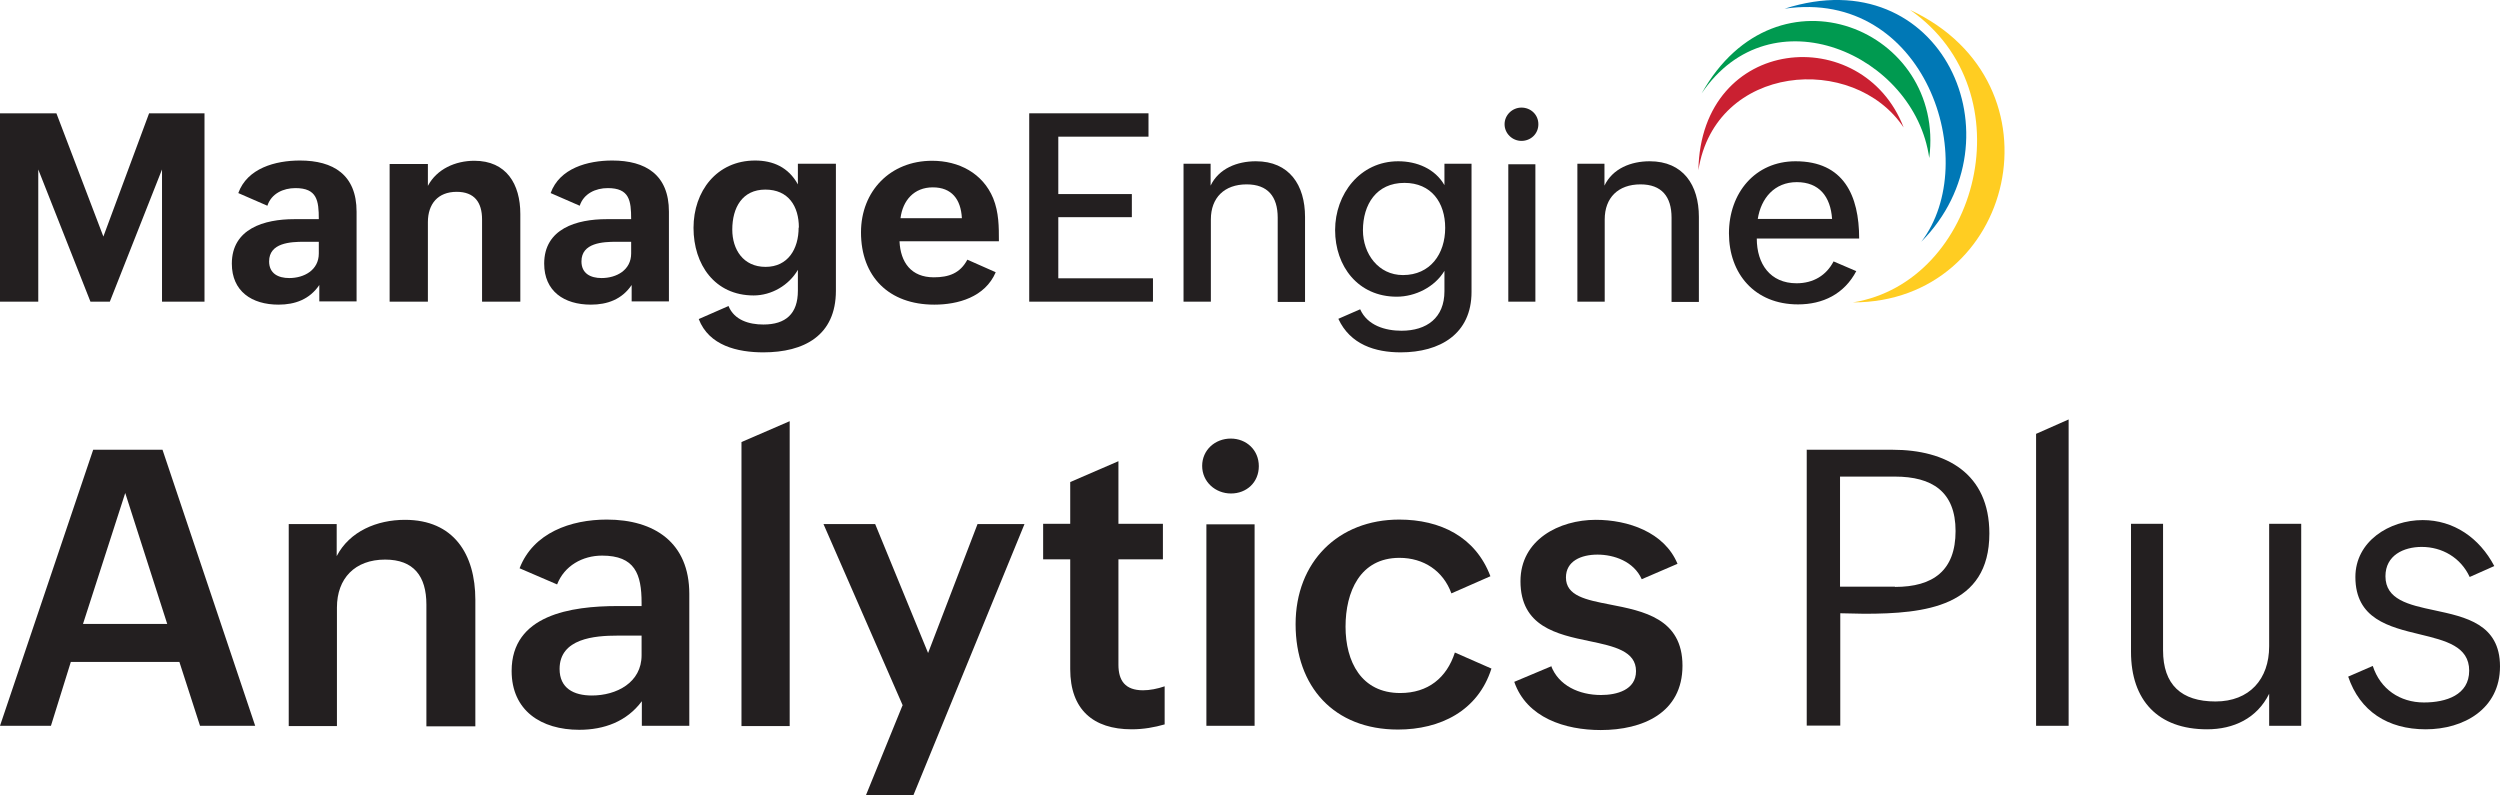
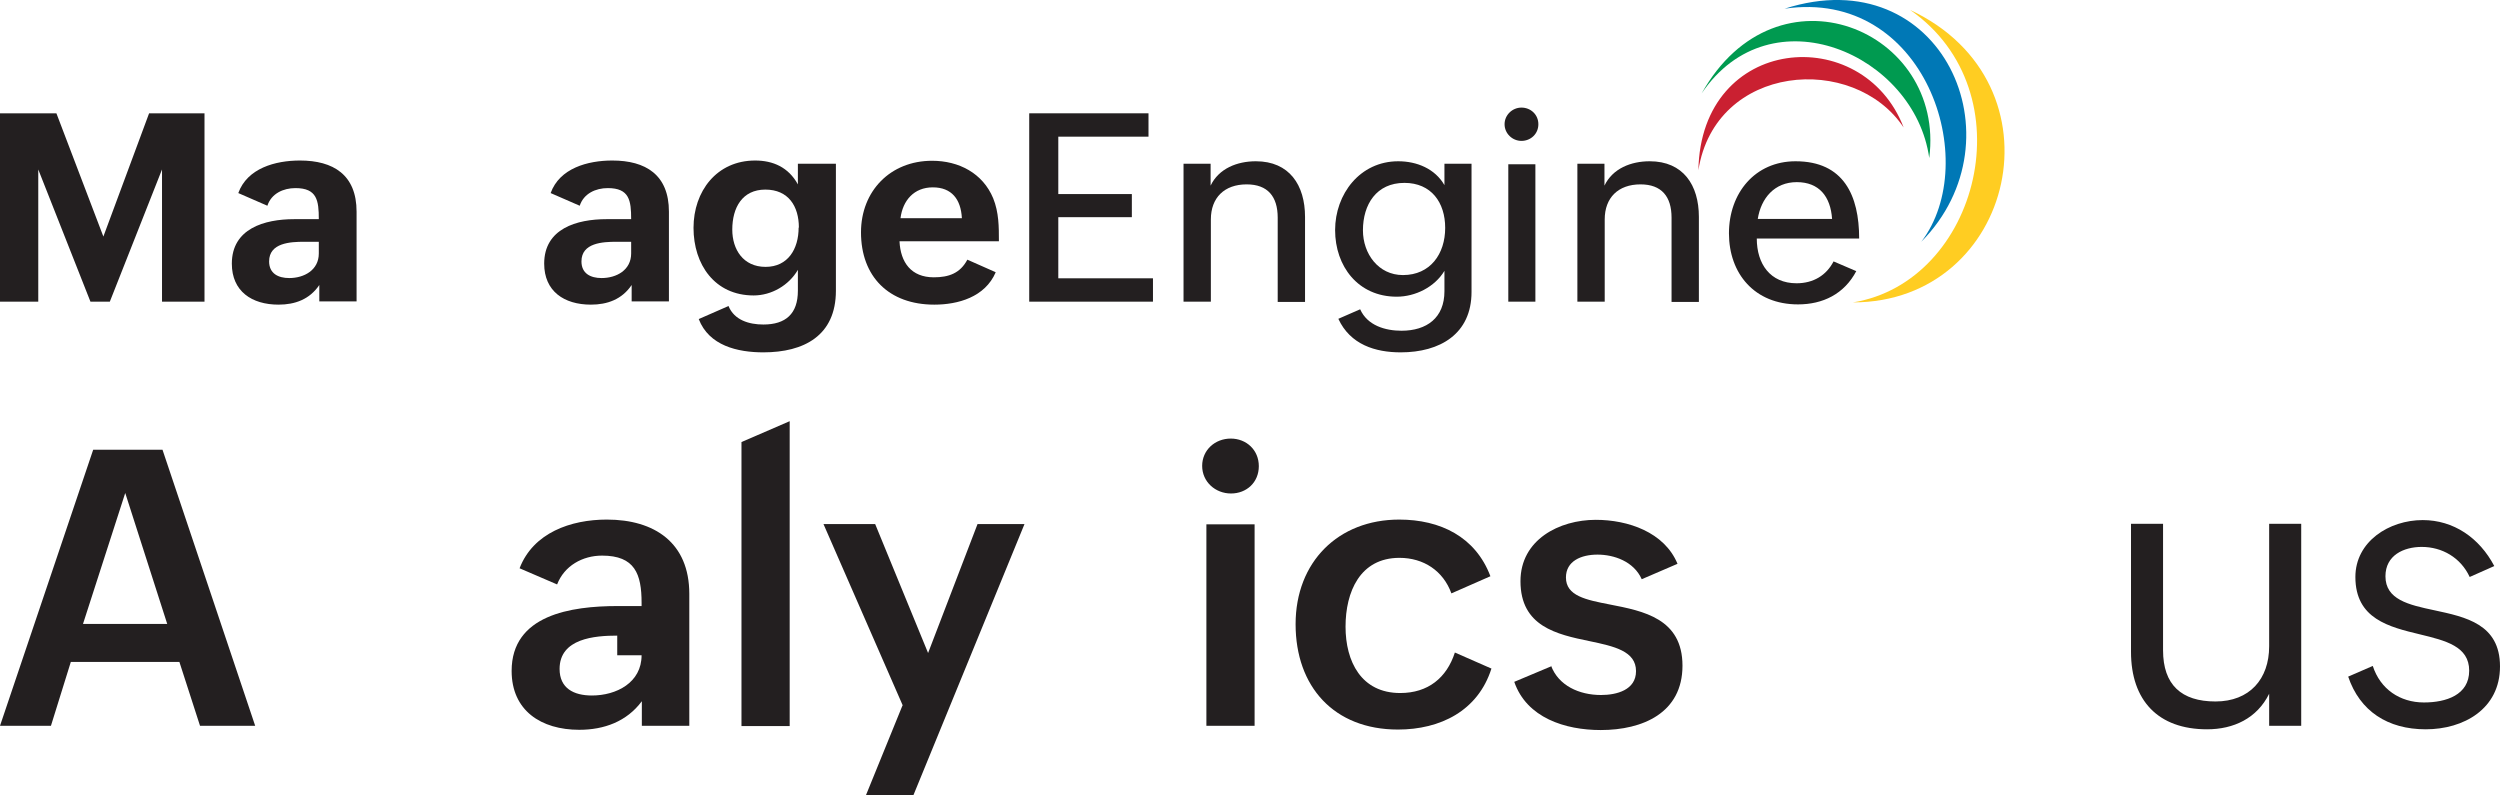
<svg xmlns="http://www.w3.org/2000/svg" id="Layer_2" viewBox="0 0 100.61 32">
  <g id="Layer_1-2">
    <path d="m3.75,18.1h2.79l3.73,11.11h-2.22l-.83-2.57H2.85l-.8,2.57H0l3.75-11.11Zm2.98,7.01l-1.69-5.27-1.7,5.27h3.39Z" fill="#231f20" />
-     <path d="m11.61,21.09h1.94v1.29c.52-1,1.62-1.46,2.75-1.46,1.95,0,2.83,1.37,2.83,3.22v5.09h-1.97v-4.9c0-1.14-.51-1.81-1.66-1.81-1.22,0-1.94.76-1.94,1.93v4.77h-1.94v-8.13Z" fill="#231f20" />
-     <path d="m25.83,28.22c-.61.82-1.52,1.15-2.52,1.15-1.53,0-2.72-.77-2.72-2.37,0-2.25,2.38-2.61,4.27-2.61h.96v-.13c0-1.16-.27-1.9-1.59-1.9-.79,0-1.52.41-1.81,1.16l-1.51-.65c.55-1.43,2.06-1.96,3.51-1.96,1.92,0,3.32.93,3.32,2.99v5.31h-1.91v-.99Zm-.99-2.64c-.9,0-2.32.11-2.32,1.34,0,.78.57,1.07,1.3,1.07.99,0,2-.52,2-1.62v-.79h-.98Z" fill="#231f20" />
+     <path d="m25.83,28.22c-.61.82-1.52,1.15-2.52,1.15-1.53,0-2.72-.77-2.72-2.37,0-2.25,2.38-2.61,4.27-2.61h.96v-.13c0-1.16-.27-1.9-1.59-1.9-.79,0-1.52.41-1.81,1.16l-1.51-.65c.55-1.43,2.06-1.96,3.51-1.96,1.92,0,3.32.93,3.32,2.99v5.31h-1.91v-.99Zm-.99-2.64c-.9,0-2.32.11-2.32,1.34,0,.78.57,1.07,1.3,1.07.99,0,2-.52,2-1.62h-.98Z" fill="#231f20" />
    <path d="m29.84,17.79l1.94-.84v12.27h-1.94v-11.42Z" fill="#231f20" />
    <path d="m36.33,28.39l-3.19-7.3h2.08l2.13,5.19,1.99-5.19h1.89l-4.47,10.91h-1.91l1.47-3.61Z" fill="#231f20" />
-     <path d="m46.88,29.15c-.42.12-.85.2-1.34.2-1.55,0-2.47-.8-2.47-2.42v-4.42h-1.09v-1.43h1.09v-1.68l1.94-.84v2.52h1.79v1.43h-1.79v4.24c0,.64.27,1.03.99,1.03.27,0,.58-.06.87-.16v1.53Z" fill="#231f20" />
    <path d="m49.53,17.65c.63,0,1.13.46,1.13,1.11s-.49,1.1-1.12,1.1-1.16-.47-1.16-1.11.52-1.1,1.15-1.1Zm-.98,3.45h1.94v8.11h-1.94v-8.11Z" fill="#231f20" />
    <path d="m60.02,26.91c-.54,1.7-2.06,2.45-3.76,2.45-2.58,0-4.12-1.73-4.12-4.24s1.72-4.21,4.17-4.21c1.65,0,3.07.69,3.67,2.28l-1.57.69c-.33-.91-1.12-1.43-2.09-1.43-1.59,0-2.17,1.37-2.17,2.77s.63,2.67,2.2,2.67c1.12,0,1.87-.61,2.2-1.63l1.48.65Z" fill="#231f20" />
    <path d="m62.42,26.79c.3.8,1.13,1.18,2.01,1.18.63,0,1.41-.2,1.41-.96,0-.81-.88-1-1.88-1.21-1.31-.27-2.77-.59-2.77-2.41,0-1.67,1.56-2.47,3.03-2.47,1.29,0,2.76.49,3.29,1.77l-1.44.62c-.32-.72-1.12-.99-1.78-.99s-1.27.26-1.27.92c0,.74.8.9,1.78,1.09,1.33.26,2.91.56,2.91,2.46s-1.6,2.59-3.29,2.59c-1.43,0-2.98-.49-3.48-1.94l1.5-.63Z" fill="#231f20" />
-     <path d="m72.7,18.1h3.47c2.15,0,3.89.95,3.89,3.37,0,2.95-2.58,3.23-5.04,3.23l-.96-.02v4.52h-1.35v-11.11Zm3.56,5.52c1.54,0,2.44-.66,2.44-2.25s-.95-2.19-2.44-2.19h-2.21v4.43h2.21Z" fill="#231f20" />
-     <path d="m81.94,17.46l1.31-.58v12.33h-1.31v-11.76Z" fill="#231f20" />
    <path d="m91.32,27.92c-.49.99-1.43,1.43-2.5,1.43-1.97,0-3.06-1.16-3.06-3.12v-5.15h1.29v5.09c0,1.39.74,2.06,2.11,2.06s2.16-.9,2.16-2.22v-4.93h1.29v8.13h-1.29v-1.29Z" fill="#231f20" />
    <path d="m95.49,26.8c.3.93,1.09,1.47,2.06,1.47.89,0,1.82-.3,1.82-1.28s-.95-1.21-1.98-1.46c-1.24-.3-2.6-.62-2.6-2.31,0-1.43,1.36-2.29,2.71-2.29,1.24,0,2.28.71,2.88,1.85l-.99.44c-.36-.78-1.11-1.21-1.93-1.21-.73,0-1.46.34-1.46,1.18,0,.94.93,1.15,1.97,1.37,1.25.27,2.64.55,2.64,2.26s-1.46,2.53-2.99,2.53-2.65-.73-3.12-2.12l.99-.43Z" fill="#231f20" />
    <path d="m76.87.4c4.74,3.3,2.76,10.95-2.3,11.77h0c6.51,0,8.62-8.82,2.3-11.77" fill="#ffcd22" fill-rule="evenodd" />
    <path d="m71.82.35c5.65-.83,7.97,6.15,5.5,9.38,4.09-4.13.82-11.41-5.5-9.38" fill="#0078b6" fill-rule="evenodd" />
    <path d="m68.48,3.76c2.79-4.13,8.58-1.57,9.16,2.6.67-5.16-6.13-8.01-9.16-2.6" fill="#009a50" fill-rule="evenodd" />
    <path d="m68.35,6.85c.68-4.29,6.25-4.73,8.26-1.72-1.64-4.26-8.16-3.74-8.26,1.72" fill="#ca2031" fill-rule="evenodd" />
    <path d="m0,4.56h2.27l1.89,4.96,1.84-4.96h2.23v7.58h-1.71v-5.32l-2.1,5.32h-.78L1.54,6.82v5.32H0v-7.58Z" fill="#231f20" />
    <path d="m12.85,11.47c-.39.58-.98.79-1.64.79-1.08,0-1.88-.54-1.88-1.65,0-1.41,1.31-1.79,2.51-1.79h.99c0-.75-.07-1.25-.94-1.25-.49,0-.97.22-1.13.71l-1.17-.51c.36-1,1.49-1.31,2.48-1.31,1.34,0,2.28.57,2.28,2.06v3.61h-1.5v-.67Zm-.61-1.74c-.55,0-1.41.04-1.41.79,0,.49.37.67.81.67.6,0,1.19-.32,1.19-.99v-.47h-.59Z" fill="#231f20" />
-     <path d="m15.68,6.6h1.54v.88c.36-.68,1.11-1.01,1.87-1.01,1.29,0,1.85.94,1.85,2.14v3.53h-1.54v-3.31c0-.69-.31-1.11-1.02-1.11-.76,0-1.16.49-1.16,1.22v3.2h-1.54v-5.54Z" fill="#231f20" />
    <path d="m25.42,11.47c-.39.58-.98.79-1.64.79-1.08,0-1.88-.54-1.88-1.65,0-1.41,1.31-1.79,2.51-1.79h.99c0-.75-.07-1.25-.94-1.25-.49,0-.97.22-1.13.71l-1.17-.51c.36-1,1.49-1.31,2.48-1.31,1.34,0,2.28.57,2.28,2.06v3.61h-1.5v-.67Zm-.61-1.74c-.55,0-1.41.04-1.41.79,0,.49.37.67.81.67.6,0,1.19-.32,1.19-.99v-.47h-.59Z" fill="#231f20" />
    <path d="m29.32,12.32c.23.56.82.74,1.4.74.9,0,1.39-.43,1.39-1.36v-.84c-.36.62-1.06,1.03-1.78,1.03-1.57,0-2.42-1.25-2.42-2.72s.93-2.71,2.48-2.71c.72,0,1.34.27,1.72.96v-.83h1.53v5.11c0,1.81-1.29,2.48-2.92,2.48-1.04,0-2.19-.27-2.6-1.34l1.21-.53Zm2.83-3.16c0-.86-.42-1.53-1.35-1.53s-1.33.73-1.33,1.61c0,.8.44,1.5,1.34,1.5s1.33-.72,1.33-1.58Z" fill="#231f20" />
    <path d="m40.07,10.96c-.43,1-1.52,1.3-2.47,1.3-1.83,0-2.95-1.13-2.95-2.91,0-1.66,1.18-2.88,2.86-2.88,1.08,0,2.04.5,2.46,1.51.23.57.23,1.15.23,1.73h-4c.04.85.47,1.45,1.38,1.45.6,0,1.06-.16,1.35-.71l1.13.5Zm-1.36-2.18c-.04-.76-.41-1.24-1.17-1.24s-1.21.53-1.3,1.24h2.48Z" fill="#231f20" />
    <path d="m41.42,4.56h4.8v.94h-3.63v2.31h2.96v.93h-2.96v2.46h3.81v.94h-4.98v-7.58Z" fill="#231f20" />
    <path d="m47.62,6.59h1.1v.88c.33-.69,1.07-.98,1.82-.98,1.35,0,1.98.96,1.98,2.24v3.42h-1.1v-3.39c0-.85-.4-1.34-1.25-1.34-.9,0-1.44.54-1.44,1.41v3.31h-1.1v-5.55Z" fill="#231f20" />
    <path d="m54.74,12.45c.29.65,1.01.86,1.66.86,1.02,0,1.73-.52,1.73-1.59v-.82c-.39.65-1.17,1.04-1.92,1.04-1.56,0-2.48-1.23-2.48-2.68s1-2.77,2.54-2.77c.75,0,1.48.3,1.86.96v-.86h1.09v5.16c0,1.69-1.27,2.43-2.85,2.43-1.02,0-2.03-.31-2.51-1.35l.87-.38Zm3.42-3.28c0-1.02-.56-1.81-1.64-1.81-1.13,0-1.67.87-1.67,1.91,0,.94.62,1.8,1.61,1.8,1.1,0,1.7-.85,1.7-1.9Z" fill="#231f20" />
    <path d="m61.23,4.33c.37,0,.68.28.68.67s-.31.67-.68.67-.68-.3-.68-.67.31-.67.68-.67Zm-.53,2.28h1.09v5.53h-1.09v-5.53Z" fill="#231f20" />
    <path d="m63.47,6.59h1.1v.88c.33-.69,1.07-.98,1.82-.98,1.35,0,1.98.96,1.98,2.24v3.42h-1.1v-3.39c0-.85-.4-1.34-1.25-1.34-.9,0-1.44.54-1.44,1.41v3.31h-1.1v-5.55Z" fill="#231f20" />
    <path d="m74.71,10.9c-.49.94-1.36,1.35-2.35,1.35-1.75,0-2.78-1.24-2.78-2.86s1.05-2.9,2.68-2.9c1.94,0,2.56,1.38,2.56,3.11h-4.12c0,1.02.54,1.8,1.6,1.8.68,0,1.2-.32,1.49-.88l.91.39Zm-.98-2.09c-.06-.9-.52-1.48-1.42-1.48s-1.44.65-1.57,1.48h2.99Z" fill="#231f20" />
  </g>
</svg>